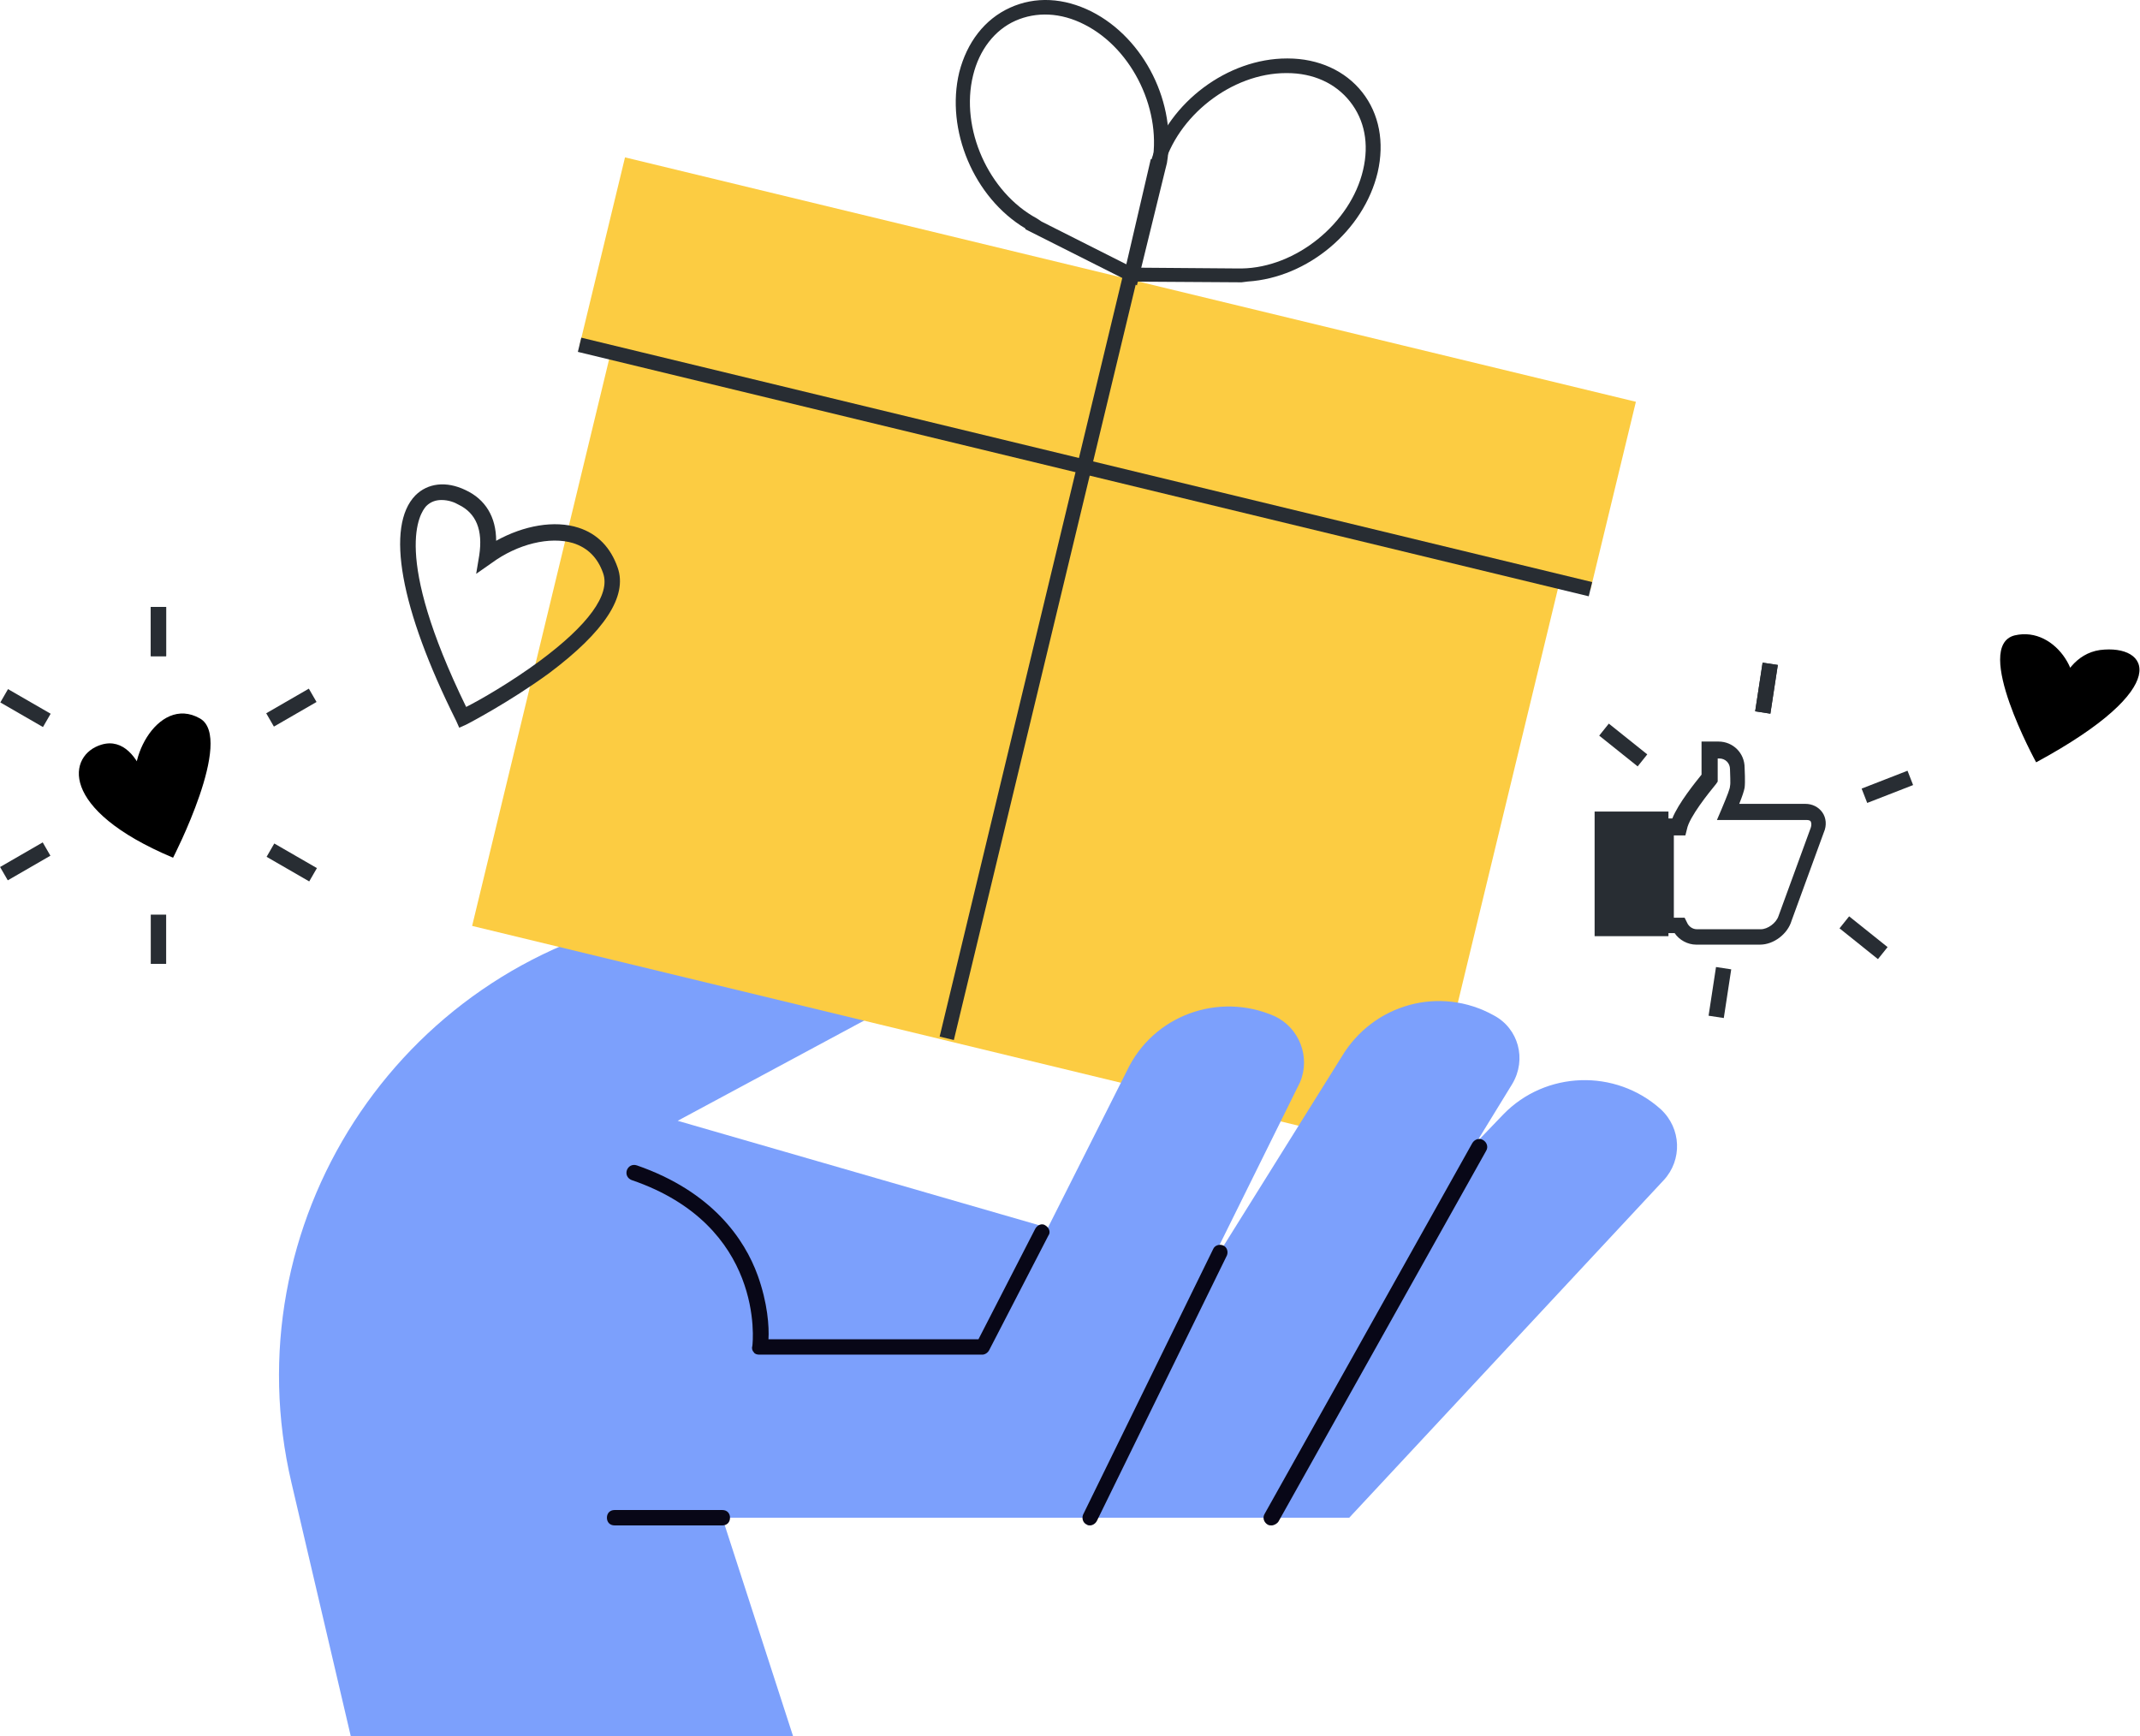
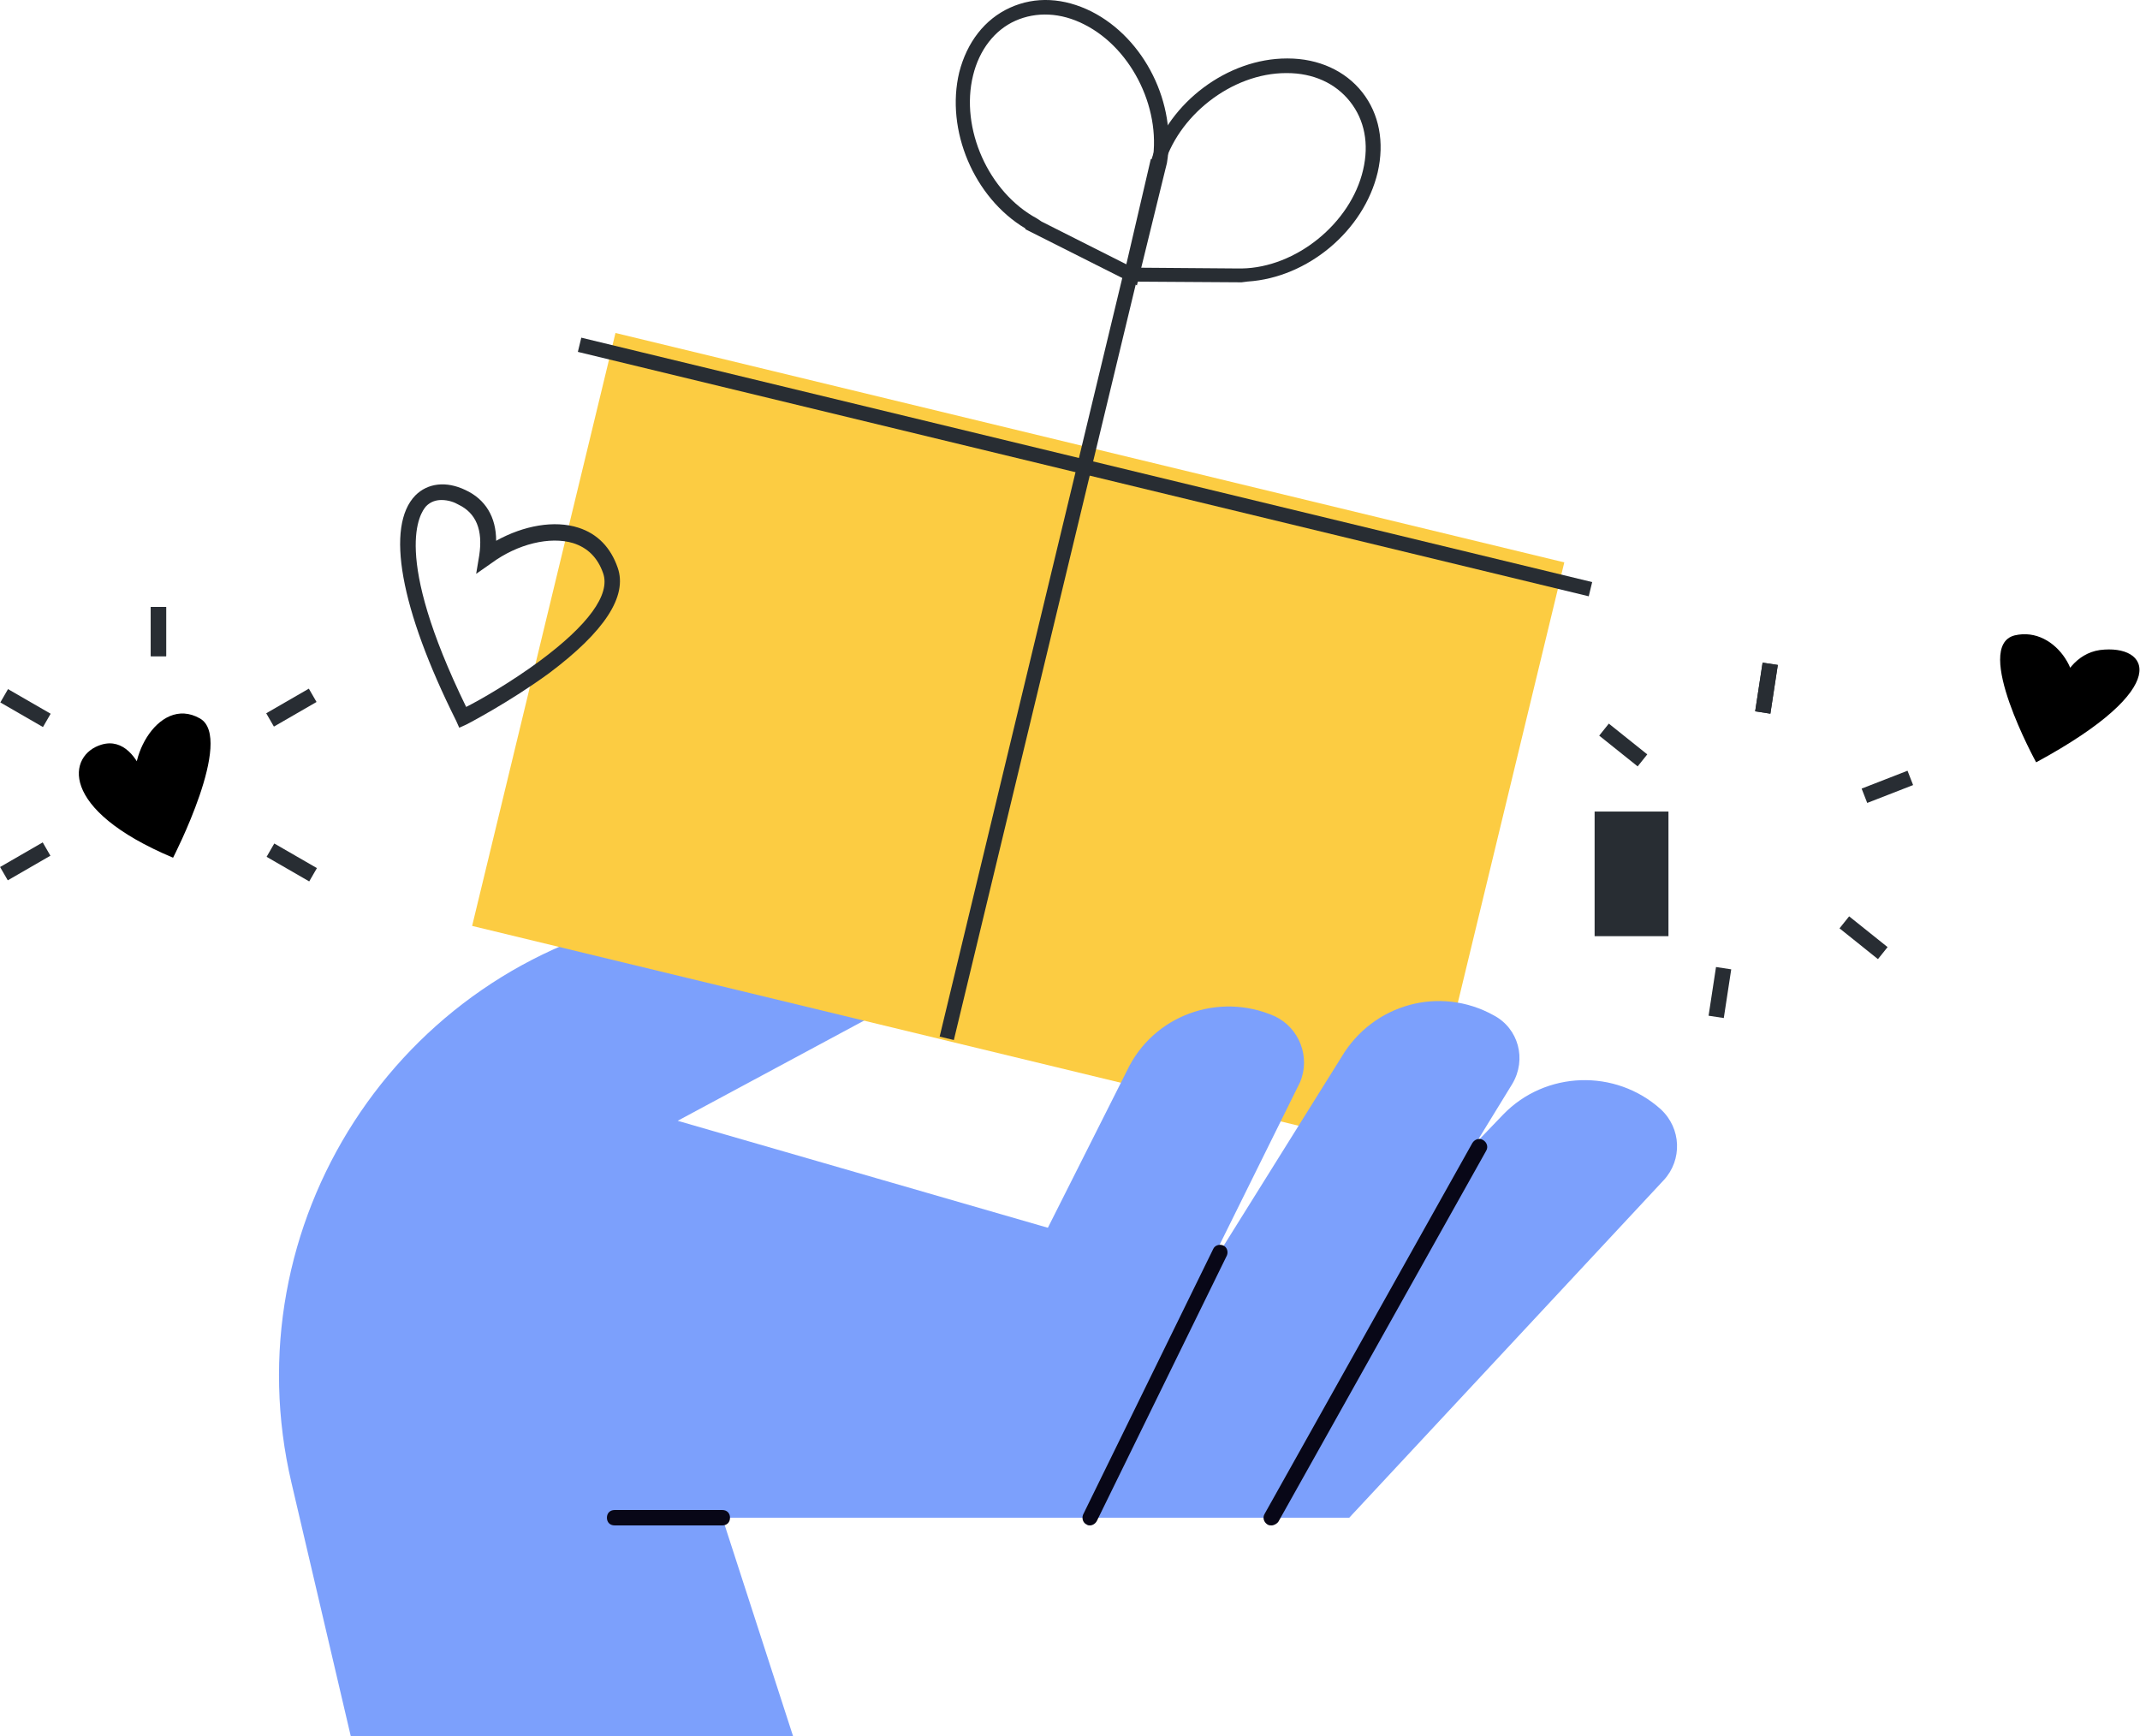
<svg xmlns="http://www.w3.org/2000/svg" version="1.1" x="0px" y="0px" viewBox="0 0 278.2 225.7" style="enable-background:new 0 0 278.2 225.7;" xml:space="preserve">
  <style type="text/css">
	.st0{fill:#FCCC42;}
	.st1{fill:#282D33;}
	.st2{fill:#080717;}
	.st3{fill:#FFFFFF;}
	.st4{fill:#587BE1;}
	.st5{fill:#7CA0FC;}
	.st6{fill:#1D1D1B;}
	.st7{fill:#FFCF4B;}
	.st8{fill:#FFD30A;}
	.st9{fill:none;}
	.st10{fill:#FF7BAC;}
	.st11{fill:url(#SVGID_1_);}
	.st12{fill:url(#SVGID_2_);}
	.st13{fill:#CDD5D7;}
	.st14{fill:#F3C02A;}
	.st15{fill:#010101;}
	.st16{fill:#FFC400;}
</style>
  <g id="Layer_1">
</g>
  <g id="Layer_2">
    <g>
      <path class="st5" d="M103.1,225.7l-9.2-28.4h81.5l40.9-43.9c2.4-2.6,2.3-6.7-0.4-9.2l0,0c-5.9-5.3-15-5-20.5,0.7l-23.9,24.9    l-83.4-24.1l27.9-15c5.3-2.8,6.3-10,1.9-14.1l0,0c-2.1-2-5-2.8-7.8-2.3l-24.6,4.8c-33.9,6.6-55.5,40.1-47.6,73.7l7.7,32.9H103.1z" />
      <g>
-         <rect x="131.4" y="-19.1" transform="matrix(0.235 -0.972 0.972 0.235 63.039 177.065)" class="st0" width="25.1" height="135.2" />
        <rect x="92.7" y="33.3" transform="matrix(0.235 -0.972 0.972 0.235 7.224 202.645)" class="st0" width="79.3" height="126.9" />
        <g>
          <rect x="140.1" y="-6.9" transform="matrix(0.235 -0.972 0.972 0.235 48.905 183.542)" class="st1" width="1.9" height="135.2" />
        </g>
        <g>
          <g>
            <path class="st1" d="M161.4,36.7l-15.5-0.1l3.7-15.9l0.1,0c2.3-7.4,9.9-13.1,17.6-13.1c0,0,0.1,0,0.1,0c4,0,7.5,1.6,9.7,4.4       c2.2,2.8,2.9,6.5,2,10.4l0,0c-1.8,7.6-9.1,13.7-16.9,14.2l0,0L161.4,36.7z M148.2,34.8l12.8,0.1l0.4,0       c7.1-0.1,14.2-5.9,15.8-12.8h0c0.8-3.4,0.2-6.5-1.7-8.9c-1.9-2.4-4.8-3.7-8.2-3.7c0,0-0.1,0-0.1,0c-7.1,0-14.2,5.6-16,12.4       l-0.1,0.6L148.2,34.8z" />
          </g>
          <g>
            <path class="st1" d="M147.8,37.1l-14.5-7.3l0-0.1c-6.7-4-10.4-12.8-8.6-20.3l0,0c1-3.9,3.3-6.9,6.6-8.4c3.3-1.5,7-1.3,10.6,0.5       c6.9,3.5,11.1,12,9.8,19.7l0,0l-0.2,0.8L147.8,37.1z M135.4,28.8l11.1,5.6l3.2-12.8c1.5-7-2.4-15.2-8.7-18.4       c-3.1-1.6-6.3-1.7-9-0.5c-2.7,1.2-4.7,3.8-5.5,7.1c-1.7,6.9,2,15.2,8.3,18.6L135.4,28.8z" />
          </g>
        </g>
        <g>
          <rect x="84" y="84.4" transform="matrix(0.234 -0.972 0.972 0.234 20.461 196.655)" class="st1" width="102.1" height="1.9" />
        </g>
      </g>
      <g>
        <path class="st5" d="M194.2,132c-7-3.9-15.7-1.5-19.8,5.4l-25.1,40.2h24.8l22.5-36.7C198.5,137.7,197.4,133.7,194.2,132z" />
        <path class="st5" d="M165.7,132.1c-7.3-3.2-15.8-0.1-19.2,7.1l-21.3,42.3l24.7-2.2l19.1-38.6     C170.4,137.4,168.9,133.6,165.7,132.1z" />
        <g>
          <path class="st2" d="M165.3,198.3c-0.2,0-0.3,0-0.5-0.1c-0.5-0.3-0.7-0.9-0.4-1.4l27-48.2c0.3-0.5,0.9-0.7,1.4-0.4      c0.5,0.3,0.7,0.9,0.4,1.4l-27,48.2C166,198.1,165.6,198.3,165.3,198.3z" />
        </g>
        <g>
          <path class="st2" d="M141.7,198.3c-0.1,0-0.3,0-0.4-0.1c-0.5-0.2-0.7-0.8-0.5-1.3l16.9-34.5c0.2-0.5,0.8-0.7,1.3-0.5      c0.5,0.2,0.7,0.8,0.5,1.3l-16.9,34.5C142.4,198.1,142,198.3,141.7,198.3z" />
        </g>
        <g>
-           <path class="st2" d="M127.7,176.1H98.7c-0.3,0-0.6-0.1-0.7-0.3c-0.2-0.2-0.3-0.5-0.2-0.8c0.1-0.6,1.6-15.7-15.7-21.6      c-0.5-0.2-0.8-0.7-0.6-1.3c0.2-0.5,0.7-0.8,1.3-0.6c9.8,3.4,14,9.6,15.7,14.3c1.3,3.6,1.5,6.7,1.4,8.3h27.3l7.4-14.4      c0.3-0.5,0.9-0.7,1.3-0.4c0.5,0.3,0.7,0.9,0.4,1.3l-7.7,14.9C128.4,175.9,128,176.1,127.7,176.1z" />
-         </g>
+           </g>
        <g>
          <path class="st2" d="M93.9,198.3h-14c-0.6,0-1-0.4-1-1s0.4-1,1-1h14c0.6,0,1,0.4,1,1S94.5,198.3,93.9,198.3z" />
        </g>
      </g>
      <g>
        <path class="st1" d="M59.7,94.6l-0.4-0.9C52,79.1,50.1,68.4,54,64.4c1.6-1.6,4-1.9,6.5-0.7c2.6,1.2,4,3.5,4,6.6     c3.6-2,7.6-2.7,10.7-1.7c2.5,0.8,4.2,2.6,5.1,5.2l0,0c1.3,3.7-1.7,8.3-8.9,13.7c-5.2,3.8-10.6,6.6-10.8,6.7L59.7,94.6z M57.4,65     c-0.7,0-1.4,0.2-2,0.8c-0.8,0.9-4.5,6.2,5.2,26.1c1.8-0.9,5.8-3.2,9.6-6c6.2-4.6,9.2-8.6,8.2-11.4l0,0c-0.7-2-2-3.3-3.9-3.9     c-3-0.9-7.2,0.1-10.6,2.6l-2,1.4l0.4-2.4c0.5-3.3-0.4-5.5-2.7-6.6C59.1,65.3,58.3,65,57.4,65z" />
      </g>
      <path d="M264.7,99.1c0,0-8.3-15.1-2.8-16.5c5.5-1.3,9.7,6,6.9,9.6c-2.7,3.6-2.1-6.8,4.2-7.7C279.4,83.7,282.8,89.3,264.7,99.1z" />
      <g>
        <g>
-           <path class="st1" d="M228.8,122.8h-8.3c-1.1,0-2.2-0.6-2.8-1.5h-2.3v-14.9h2c0.8-2,3-4.7,3.8-5.7v-4.3h2.2      c1.9,0,3.4,1.5,3.4,3.4c0,0.2,0.1,1.8,0,2.6c-0.1,0.5-0.3,1.1-0.7,2.1h8.6c0.9,0,1.7,0.4,2.2,1.1c0.5,0.7,0.6,1.7,0.2,2.6      l-4.2,11.5C232.4,121.4,230.6,122.8,228.8,122.8z M217.5,119.3h1.5l0.3,0.6c0.2,0.5,0.7,0.9,1.3,0.9h8.3c0.9,0,2-0.8,2.3-1.7      l4.2-11.5c0.1-0.3,0.1-0.6,0-0.8c-0.1-0.2-0.4-0.2-0.6-0.2h-11.6l0.6-1.4c0.8-1.9,1.1-2.7,1.1-3c0.1-0.4,0-1.5,0-2.2      c0-0.8-0.6-1.4-1.4-1.4h-0.2v3l-0.2,0.3c-0.9,1.1-3.5,4.3-3.8,5.9l-0.2,0.8h-1.5V119.3z" />
-         </g>
+           </g>
        <rect x="207.3" y="105.5" class="st1" width="9.6" height="16.2" />
      </g>
      <g>
        <g>
          <rect x="226.5" y="88.7" transform="matrix(0.151 -0.989 0.989 0.151 106.246 303.086)" class="st1" width="6.4" height="2" />
        </g>
        <g>
          <rect x="226.5" y="88.7" transform="matrix(0.151 -0.989 0.989 0.151 106.246 303.086)" class="st1" width="6.4" height="2" />
        </g>
        <g>
          <rect x="210" y="93.7" transform="matrix(0.625 -0.781 0.781 0.625 3.467 201.078)" class="st1" width="2" height="6.4" />
        </g>
        <g>
          <rect x="220.4" y="128.2" transform="matrix(0.151 -0.989 0.989 0.151 62.045 330.657)" class="st1" width="6.4" height="2" />
        </g>
        <g>
          <rect x="241.2" y="118.7" transform="matrix(0.625 -0.781 0.781 0.625 -4.318 234.873)" class="st1" width="2" height="6.4" />
        </g>
        <g>
          <rect x="242.1" y="101.2" transform="matrix(0.932 -0.363 0.363 0.932 -20.36 96.08)" class="st1" width="6.4" height="2" />
        </g>
      </g>
      <path d="M22.5,111.5c0,0,8-15.5,3.5-18.1c-5.6-3.2-10.2,6.3-7.8,10.1s0.7-8.4-5-6.7C8.8,98.1,7.5,105.2,22.5,111.5z" />
      <g>
        <g>
          <rect x="19.6" y="78.9" class="st1" width="2" height="6.4" />
        </g>
        <g>
          <rect x="19.6" y="78.9" class="st1" width="2" height="6.4" />
        </g>
        <g>
          <rect x="2.3" y="88.9" transform="matrix(0.5 -0.866 0.866 0.5 -78.095 48.857)" class="st1" width="2" height="6.4" />
        </g>
        <g>
          <rect x="0.1" y="111" transform="matrix(0.866 -0.5 0.5 0.866 -55.576 16.633)" class="st1" width="6.4" height="2" />
        </g>
        <g>
-           <rect x="19.6" y="118.9" class="st1" width="2" height="6.4" />
-         </g>
+           </g>
        <g>
          <rect x="36.9" y="108.9" transform="matrix(0.5 -0.866 0.866 0.5 -78.1 88.889)" class="st1" width="2" height="6.4" />
        </g>
        <g>
          <rect x="34.7" y="91" transform="matrix(0.866 -0.5 0.5 0.866 -40.943 31.268)" class="st1" width="6.4" height="2" />
        </g>
      </g>
    </g>
  </g>
</svg>